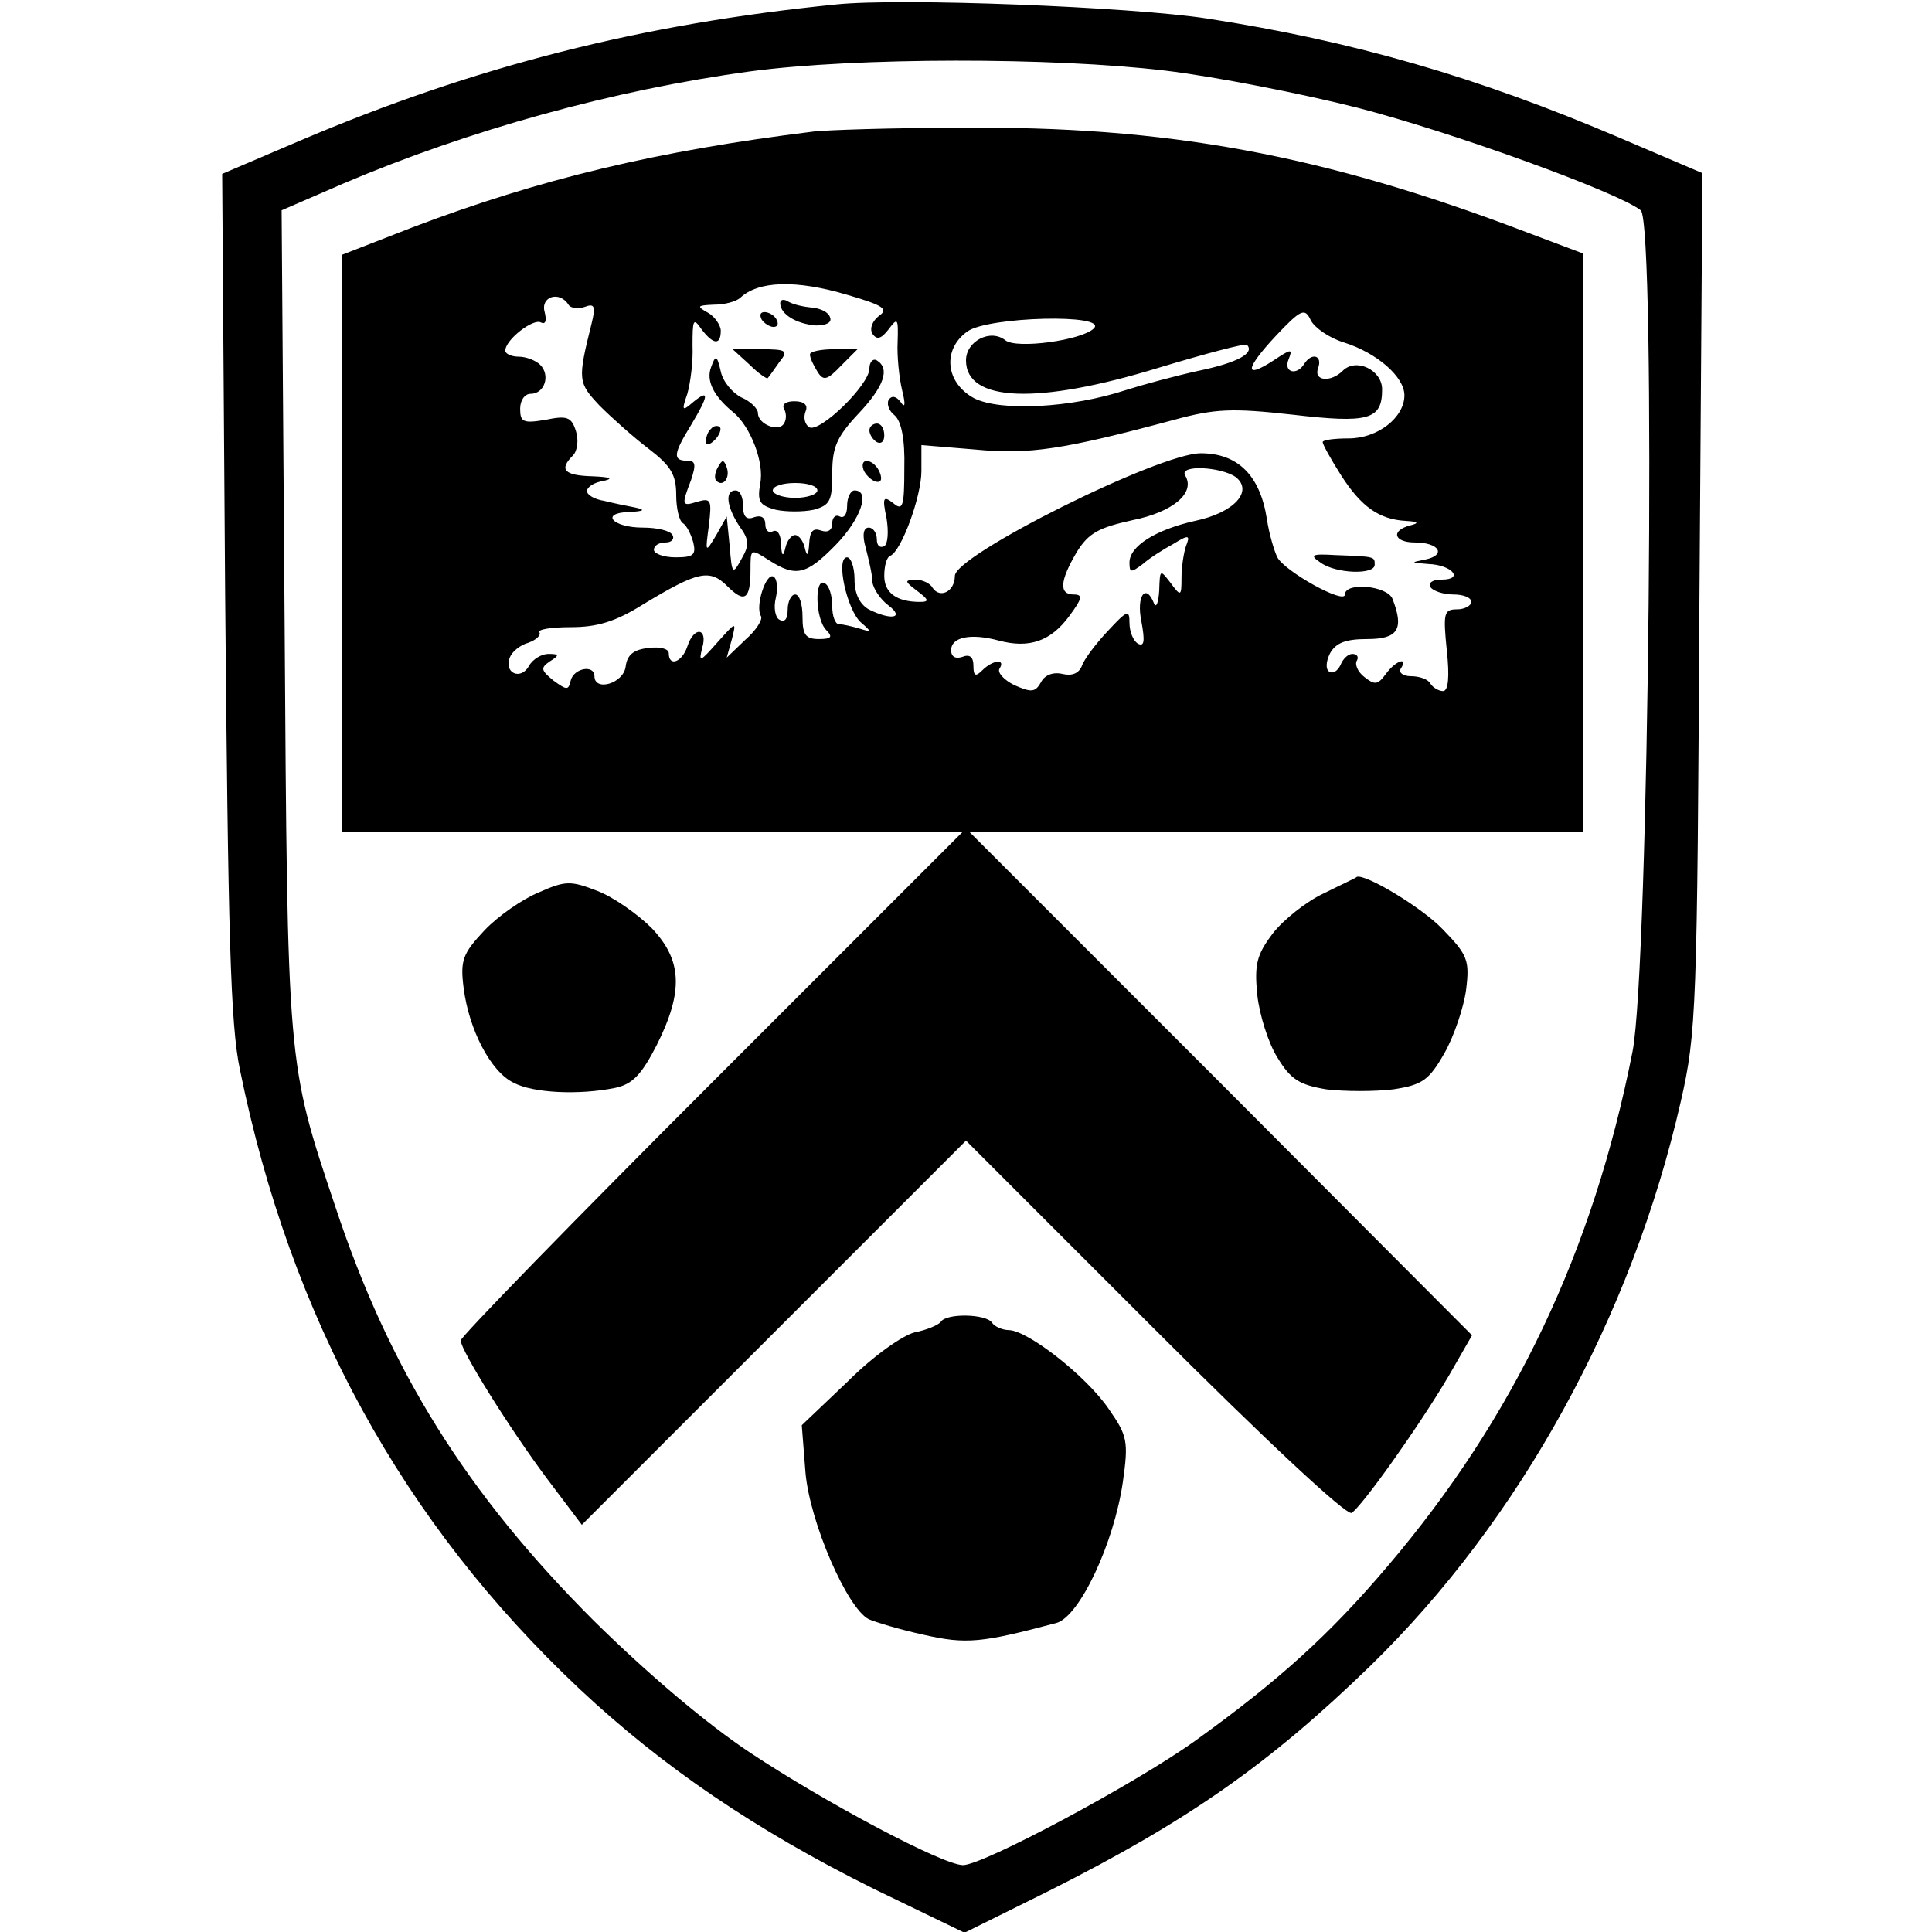
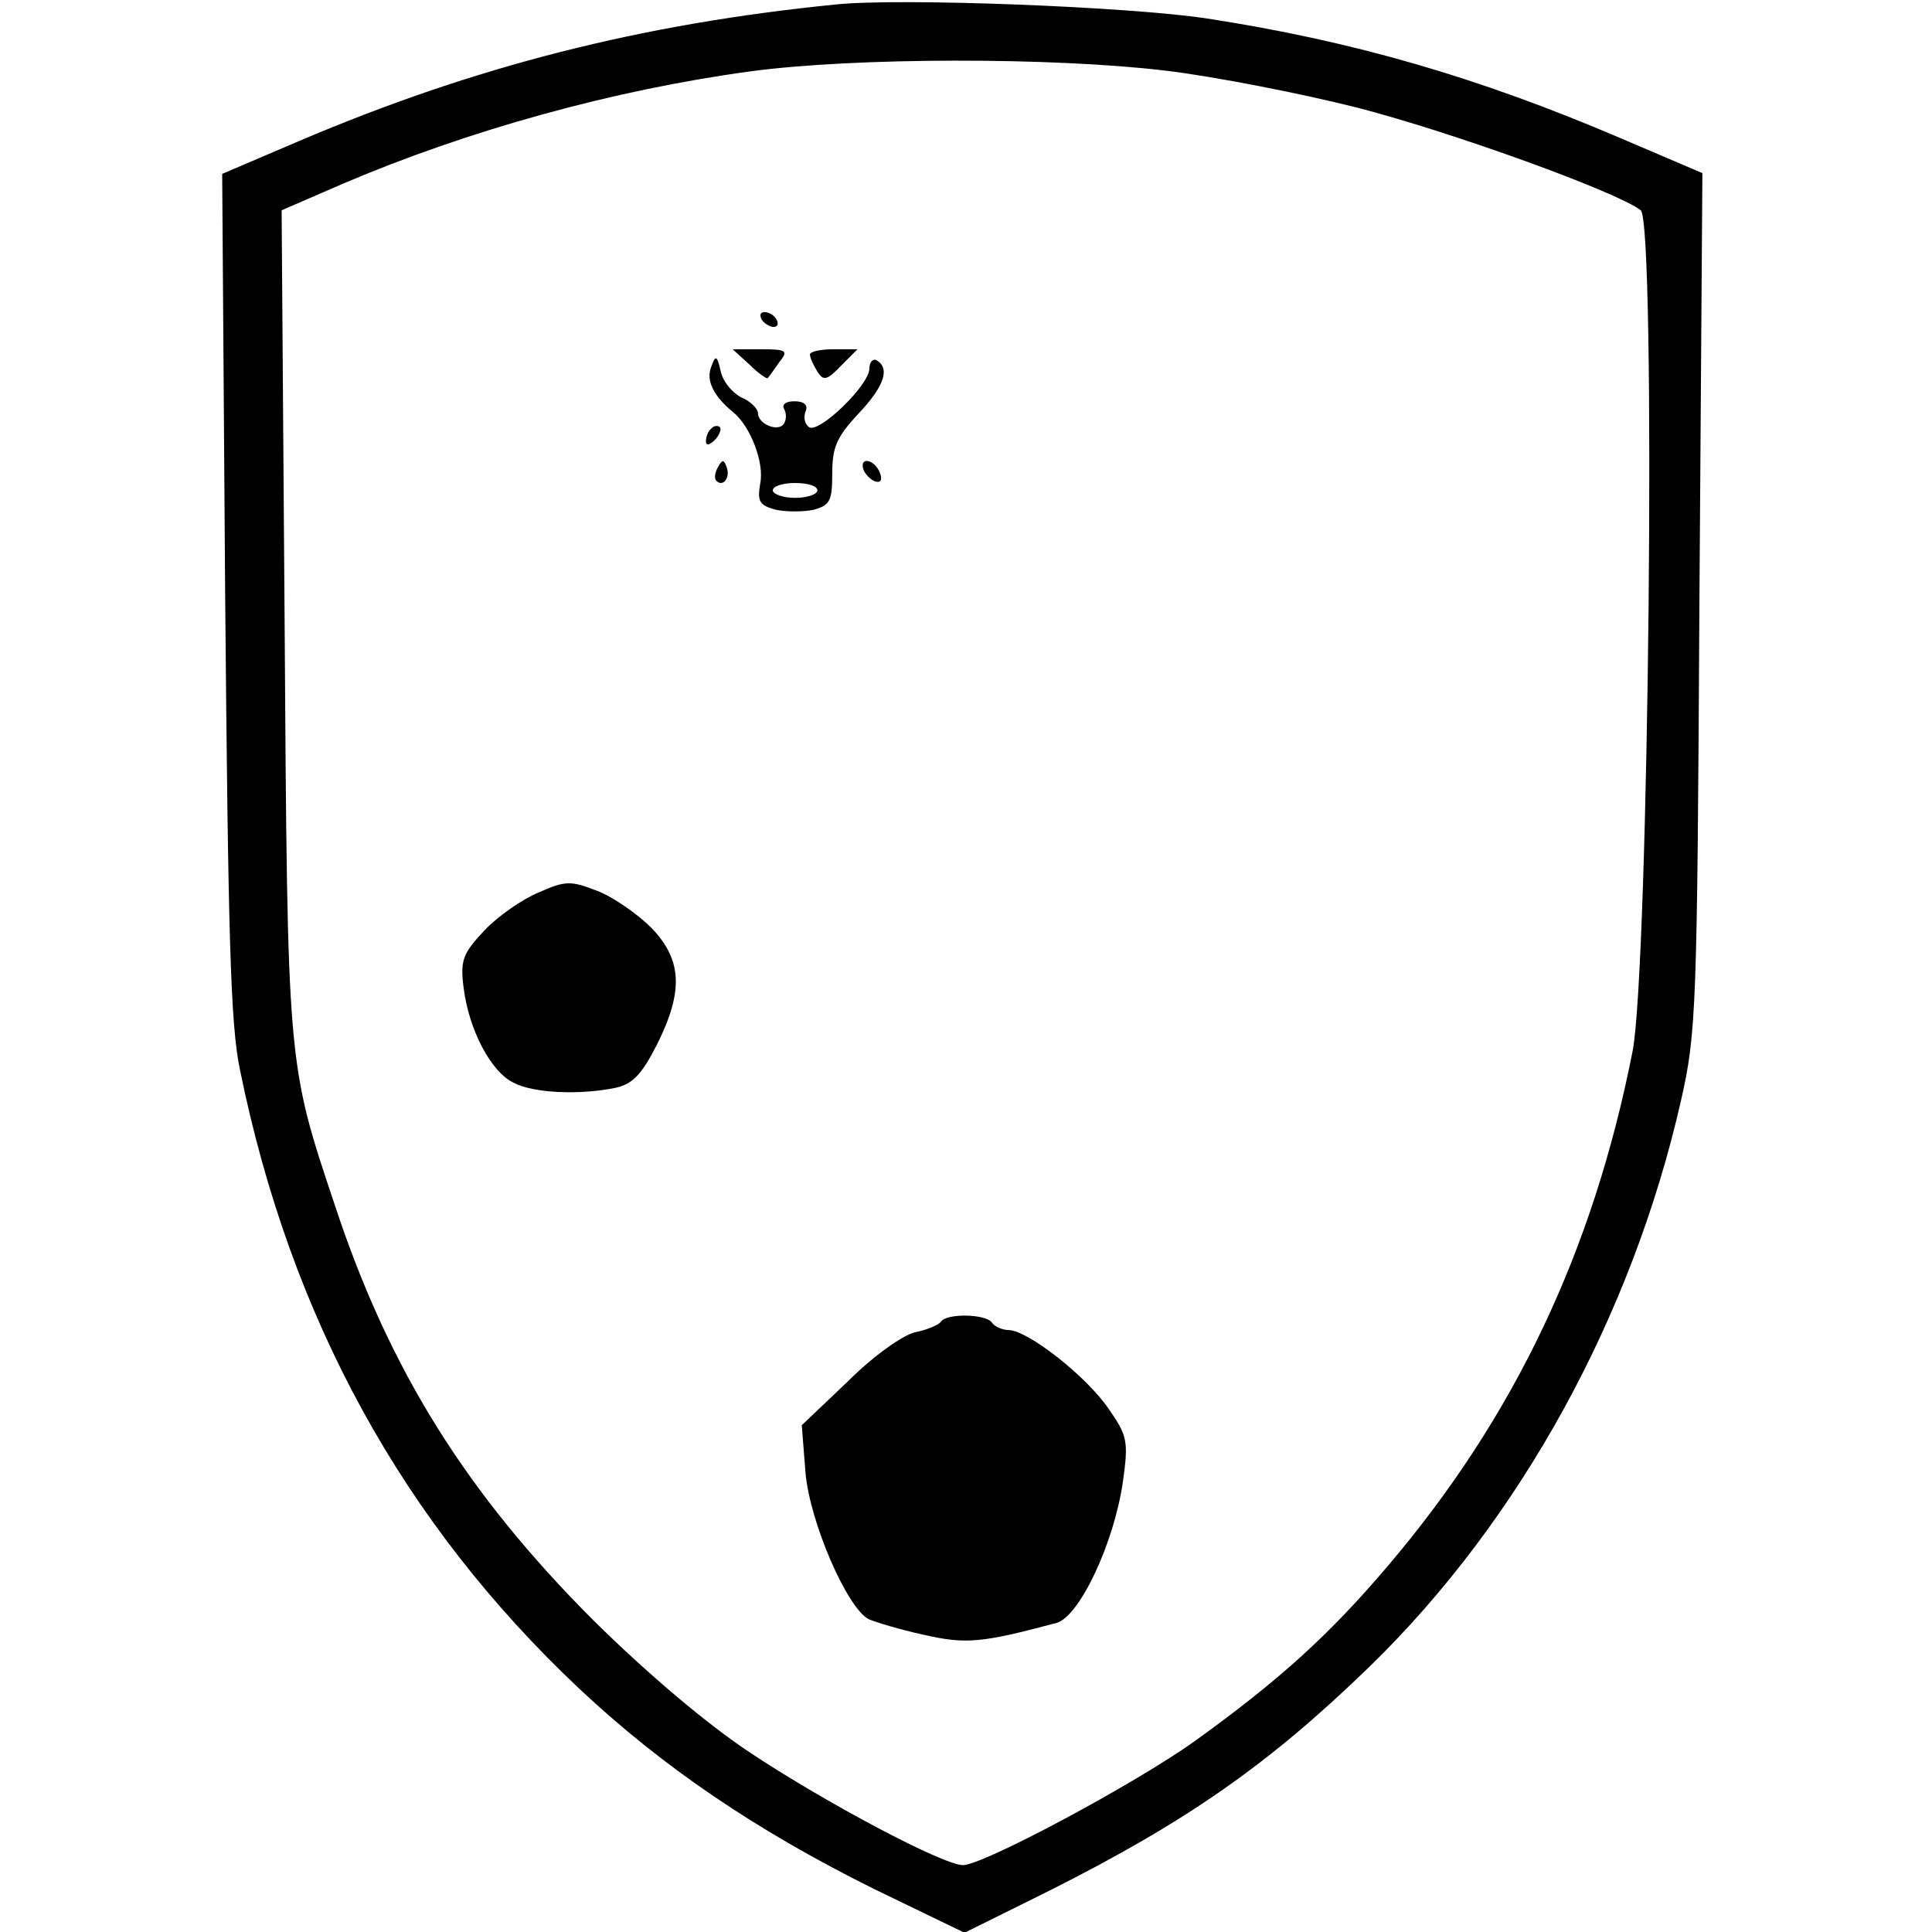
<svg xmlns="http://www.w3.org/2000/svg" version="1.0" width="260pt" height="260pt" viewBox="0 0 260 260" preserveAspectRatio="xMidYMid meet">
  <g transform="translate(0,260) scale(0.1,-0.1)" fill="#000000" stroke="none">
    <path d="M1125 2594 c-261 -26 -486 -83 -723 -184 l-103 -44 4 -566 c4 -457 7 -579 20 -640 68 -334 219 -609 457 -833 112 -105 237 -190 396 -269 l122 -59 113 56 c187 94 297 171 433 303 202 197 352 470 418 760 21 92 22 124 25 673 l4 576 -110 47 c-194 83 -362 131 -556 161 -104 16 -414 28 -500 19z m443 -89 c67 -8 184 -31 259 -50 128 -33 351 -114 381 -138 21 -17 11 -1020 -11 -1132 -53 -269 -159 -492 -329 -692 -78 -92 -146 -154 -260 -236 -81 -58 -285 -167 -312 -167 -27 0 -185 84 -286 151 -59 39 -139 107 -211 178 -171 171 -275 337 -348 558 -65 194 -64 187 -68 789 l-4 551 83 36 c169 72 364 126 548 151 142 19 407 19 558 1z" />
-     <path d="M1095 2423 c-211 -26 -369 -64 -540 -129 l-95 -37 0 -388 0 -389 417 0 418 0 -338 -338 c-185 -185 -337 -341 -337 -346 0 -13 66 -119 117 -187 l46 -61 259 259 258 258 254 -254 c146 -146 258 -251 265 -247 14 9 91 117 131 185 l31 54 -338 339 -338 338 413 0 412 0 0 389 0 390 -77 29 c-273 104 -484 143 -763 140 -91 0 -178 -3 -195 -5z m46 -220 c48 -14 55 -19 42 -28 -9 -7 -13 -17 -9 -24 6 -9 12 -7 22 6 12 16 13 15 12 -17 -1 -19 2 -48 6 -65 5 -20 4 -25 -2 -16 -6 8 -12 9 -16 3 -3 -5 0 -15 8 -21 9 -8 14 -32 13 -71 0 -52 -2 -58 -15 -47 -13 10 -15 8 -9 -20 3 -18 2 -35 -3 -38 -6 -3 -10 1 -10 9 0 9 -5 16 -11 16 -7 0 -9 -10 -4 -27 4 -16 9 -36 9 -46 1 -9 11 -24 22 -32 22 -17 3 -20 -27 -5 -12 7 -19 21 -19 40 0 17 -5 30 -10 30 -16 0 0 -72 19 -88 14 -12 14 -13 -2 -8 -10 3 -23 6 -28 6 -5 0 -9 11 -9 24 0 14 -4 28 -10 31 -14 9 -13 -48 2 -63 9 -9 7 -12 -10 -12 -18 0 -22 6 -22 30 0 17 -4 30 -10 30 -5 0 -10 -9 -10 -21 0 -12 -4 -17 -11 -13 -6 3 -8 17 -5 29 3 13 2 26 -3 29 -10 6 -25 -40 -17 -53 3 -4 -6 -19 -21 -32 l-25 -24 7 25 c6 24 6 24 -20 -5 -23 -26 -25 -27 -20 -7 8 27 -11 30 -20 2 -7 -21 -25 -28 -25 -9 0 6 -12 9 -27 7 -20 -2 -29 -9 -31 -25 -3 -23 -42 -34 -42 -13 0 16 -28 11 -32 -6 -3 -13 -5 -13 -23 0 -17 14 -18 17 -5 26 13 8 13 10 -2 10 -9 0 -21 -7 -26 -16 -11 -20 -34 -10 -26 11 3 8 14 17 25 20 11 4 17 10 15 14 -3 4 16 7 42 7 35 0 60 7 98 31 73 44 89 48 113 24 23 -23 31 -18 31 22 0 29 0 29 25 13 36 -23 50 -20 90 21 33 34 47 73 25 73 -5 0 -10 -9 -10 -21 0 -11 -4 -17 -10 -14 -5 3 -10 -1 -10 -9 0 -10 -6 -13 -15 -10 -11 4 -15 -1 -16 -17 -1 -17 -3 -19 -6 -6 -2 9 -8 17 -13 17 -5 0 -11 -8 -13 -17 -3 -13 -5 -12 -6 5 0 13 -5 20 -11 17 -5 -3 -10 1 -10 9 0 10 -6 13 -15 10 -10 -4 -15 0 -15 15 0 12 -4 21 -10 21 -15 0 -12 -22 5 -48 13 -18 14 -25 3 -44 -12 -22 -13 -21 -16 17 l-4 40 -14 -25 c-15 -25 -15 -24 -10 13 4 34 3 37 -15 32 -22 -7 -22 -5 -9 29 7 21 6 26 -5 26 -20 0 -19 9 5 48 24 40 25 49 3 31 -15 -13 -16 -12 -8 11 4 14 8 43 7 65 0 35 1 38 12 22 16 -21 26 -22 26 -2 0 7 -8 19 -17 24 -16 9 -15 10 8 11 14 0 29 4 35 9 24 23 75 25 145 4z m-376 -13 c3 -5 13 -6 22 -3 13 5 15 1 9 -23 -19 -76 -18 -79 11 -110 16 -16 45 -42 66 -58 30 -23 37 -35 37 -62 0 -18 4 -35 9 -38 5 -3 11 -15 14 -26 4 -17 0 -20 -24 -20 -16 0 -29 5 -29 10 0 6 7 10 16 10 8 0 12 5 9 10 -3 6 -21 10 -40 10 -41 0 -58 20 -18 21 20 1 22 3 8 6 -11 2 -30 6 -42 9 -13 2 -23 8 -23 13 0 6 10 12 23 14 13 3 8 5 -15 6 -39 1 -46 9 -27 28 6 6 8 21 4 33 -6 19 -12 21 -41 15 -30 -5 -34 -3 -34 15 0 11 6 20 14 20 19 0 27 25 13 39 -6 6 -19 11 -29 11 -10 0 -18 4 -18 8 0 15 38 44 48 38 6 -3 8 2 5 14 -6 21 20 29 32 10z m1044 -51 c44 -14 81 -46 81 -71 0 -30 -36 -58 -75 -58 -19 0 -35 -2 -35 -5 0 -3 11 -23 25 -45 27 -42 51 -59 87 -61 17 -1 18 -3 6 -6 -27 -7 -22 -23 6 -23 33 0 43 -17 14 -23 -20 -4 -20 -4 4 -6 32 -1 49 -21 18 -21 -12 0 -18 -4 -15 -10 3 -5 17 -10 31 -10 13 0 24 -4 24 -10 0 -5 -9 -10 -19 -10 -18 0 -19 -5 -14 -55 4 -36 2 -55 -5 -55 -6 0 -14 5 -17 10 -3 6 -15 10 -26 10 -11 0 -17 5 -14 10 11 17 -7 11 -20 -7 -11 -15 -15 -15 -29 -4 -9 7 -13 17 -10 22 3 5 0 9 -6 9 -6 0 -13 -7 -16 -15 -4 -8 -10 -12 -15 -9 -5 3 -5 13 1 25 8 14 21 19 50 19 41 0 50 13 34 54 -7 18 -64 23 -64 6 0 -14 -81 31 -91 50 -4 8 -11 31 -14 51 -9 59 -39 89 -89 89 -56 0 -331 -137 -331 -165 0 -21 -20 -31 -30 -16 -3 6 -14 11 -23 11 -15 -1 -15 -2 2 -15 16 -12 17 -15 4 -15 -31 0 -48 12 -48 35 0 13 3 25 8 27 15 6 42 80 42 114 l0 35 73 -6 c72 -7 118 0 267 40 55 15 78 16 159 7 103 -12 121 -7 121 34 0 26 -35 43 -53 25 -16 -16 -40 -14 -33 4 6 17 -9 21 -19 5 -10 -16 -28 -11 -21 6 6 15 4 15 -20 -1 -40 -26 -39 -12 3 33 34 36 39 38 47 21 5 -10 25 -24 45 -30z m-337 19 c-16 -16 -104 -28 -119 -16 -20 16 -53 -1 -53 -27 0 -56 96 -60 259 -10 63 19 116 33 119 31 11 -11 -12 -24 -65 -35 -32 -7 -76 -19 -98 -26 -73 -24 -168 -29 -204 -11 -39 21 -43 66 -9 90 28 20 190 24 170 4z m191 -200 c24 -19 -2 -48 -55 -59 -53 -12 -88 -34 -88 -56 0 -14 2 -14 18 -2 9 8 28 20 41 27 21 13 23 12 17 -3 -3 -9 -6 -28 -6 -43 0 -25 -1 -25 -15 -6 -14 18 -14 18 -15 -11 -1 -16 -4 -24 -7 -17 -11 28 -24 10 -17 -24 5 -27 4 -35 -5 -30 -6 4 -11 16 -11 28 0 18 -3 17 -29 -11 -16 -17 -32 -38 -35 -47 -4 -10 -13 -14 -26 -11 -12 3 -24 -1 -29 -11 -8 -14 -13 -14 -36 -4 -14 7 -23 17 -20 22 9 14 -9 12 -23 -2 -9 -9 -12 -8 -12 6 0 12 -5 16 -15 12 -9 -3 -15 0 -15 9 0 18 27 23 64 13 41 -11 70 -1 95 33 17 23 19 29 6 29 -20 0 -19 18 4 57 16 26 30 33 75 43 55 11 85 37 71 60 -9 15 48 12 68 -2z" />
-     <path d="M1050 2192 c0 -15 22 -28 48 -30 14 0 22 4 19 11 -2 7 -13 12 -24 13 -11 1 -25 4 -32 8 -6 4 -11 3 -11 -2z" />
    <path d="M1025 2170 c3 -5 11 -10 16 -10 6 0 7 5 4 10 -3 6 -11 10 -16 10 -6 0 -7 -4 -4 -10z" />
    <path d="M1009 2109 c12 -12 23 -19 24 -18 2 2 9 12 16 22 12 15 10 17 -25 17 l-38 0 23 -21z" />
    <path d="M1090 2123 c0 -5 5 -15 10 -23 8 -13 13 -12 32 8 l22 22 -32 0 c-17 0 -32 -3 -32 -7z" />
    <path d="M957 2106 c-7 -18 3 -39 30 -61 23 -19 42 -68 36 -96 -4 -24 -1 -29 21 -35 14 -3 37 -3 51 0 22 6 25 12 25 49 0 35 6 49 35 80 35 37 43 61 25 72 -5 3 -10 -2 -10 -11 0 -22 -67 -87 -81 -79 -6 4 -8 13 -5 21 4 9 -2 14 -15 14 -11 0 -17 -4 -14 -10 3 -5 4 -14 0 -20 -7 -12 -35 -1 -35 14 0 6 -10 16 -22 21 -12 6 -25 21 -28 35 -5 22 -7 23 -13 6z m143 -166 c0 -5 -13 -10 -30 -10 -16 0 -30 5 -30 10 0 6 14 10 30 10 17 0 30 -4 30 -10z" />
    <path d="M957 2023 c-4 -3 -7 -11 -7 -17 0 -6 5 -5 12 2 6 6 9 14 7 17 -3 3 -9 2 -12 -2z" />
-     <path d="M1170 2021 c0 -6 5 -13 10 -16 6 -3 10 1 10 9 0 9 -4 16 -10 16 -5 0 -10 -4 -10 -9z" />
    <path d="M966 1971 c-4 -7 -5 -15 -2 -18 9 -9 19 4 14 18 -4 11 -6 11 -12 0z" />
    <path d="M1162 1968 c2 -6 10 -14 16 -16 7 -2 10 2 6 12 -7 18 -28 22 -22 4z" />
-     <path d="M1777 1843 c20 -15 73 -17 73 -3 0 11 1 11 -53 13 -32 2 -35 0 -20 -10z" />
    <path d="M725 1399 c-22 -9 -55 -32 -73 -51 -29 -31 -33 -40 -28 -78 7 -55 36 -112 67 -127 26 -14 88 -17 137 -7 23 5 35 17 56 58 36 72 34 114 -7 157 -19 19 -52 42 -73 50 -36 14 -43 14 -79 -2z" />
-     <path d="M1782 1398 c-24 -11 -55 -36 -69 -54 -22 -29 -25 -42 -21 -83 3 -27 15 -65 27 -84 18 -30 30 -37 66 -43 25 -3 65 -3 90 0 39 6 48 12 69 49 13 23 26 62 29 85 5 40 2 47 -32 82 -28 29 -103 74 -115 70 0 -1 -20 -10 -44 -22z" />
    <path d="M1266 821 c-3 -4 -19 -11 -35 -14 -16 -4 -55 -31 -90 -66 l-62 -59 5 -64 c6 -67 56 -182 85 -197 9 -4 42 -14 74 -21 57 -13 78 -11 179 16 31 9 77 107 89 189 8 56 6 63 -19 99 -30 44 -108 105 -134 106 -9 0 -20 5 -23 10 -8 12 -62 13 -69 1z" />
  </g>
</svg>